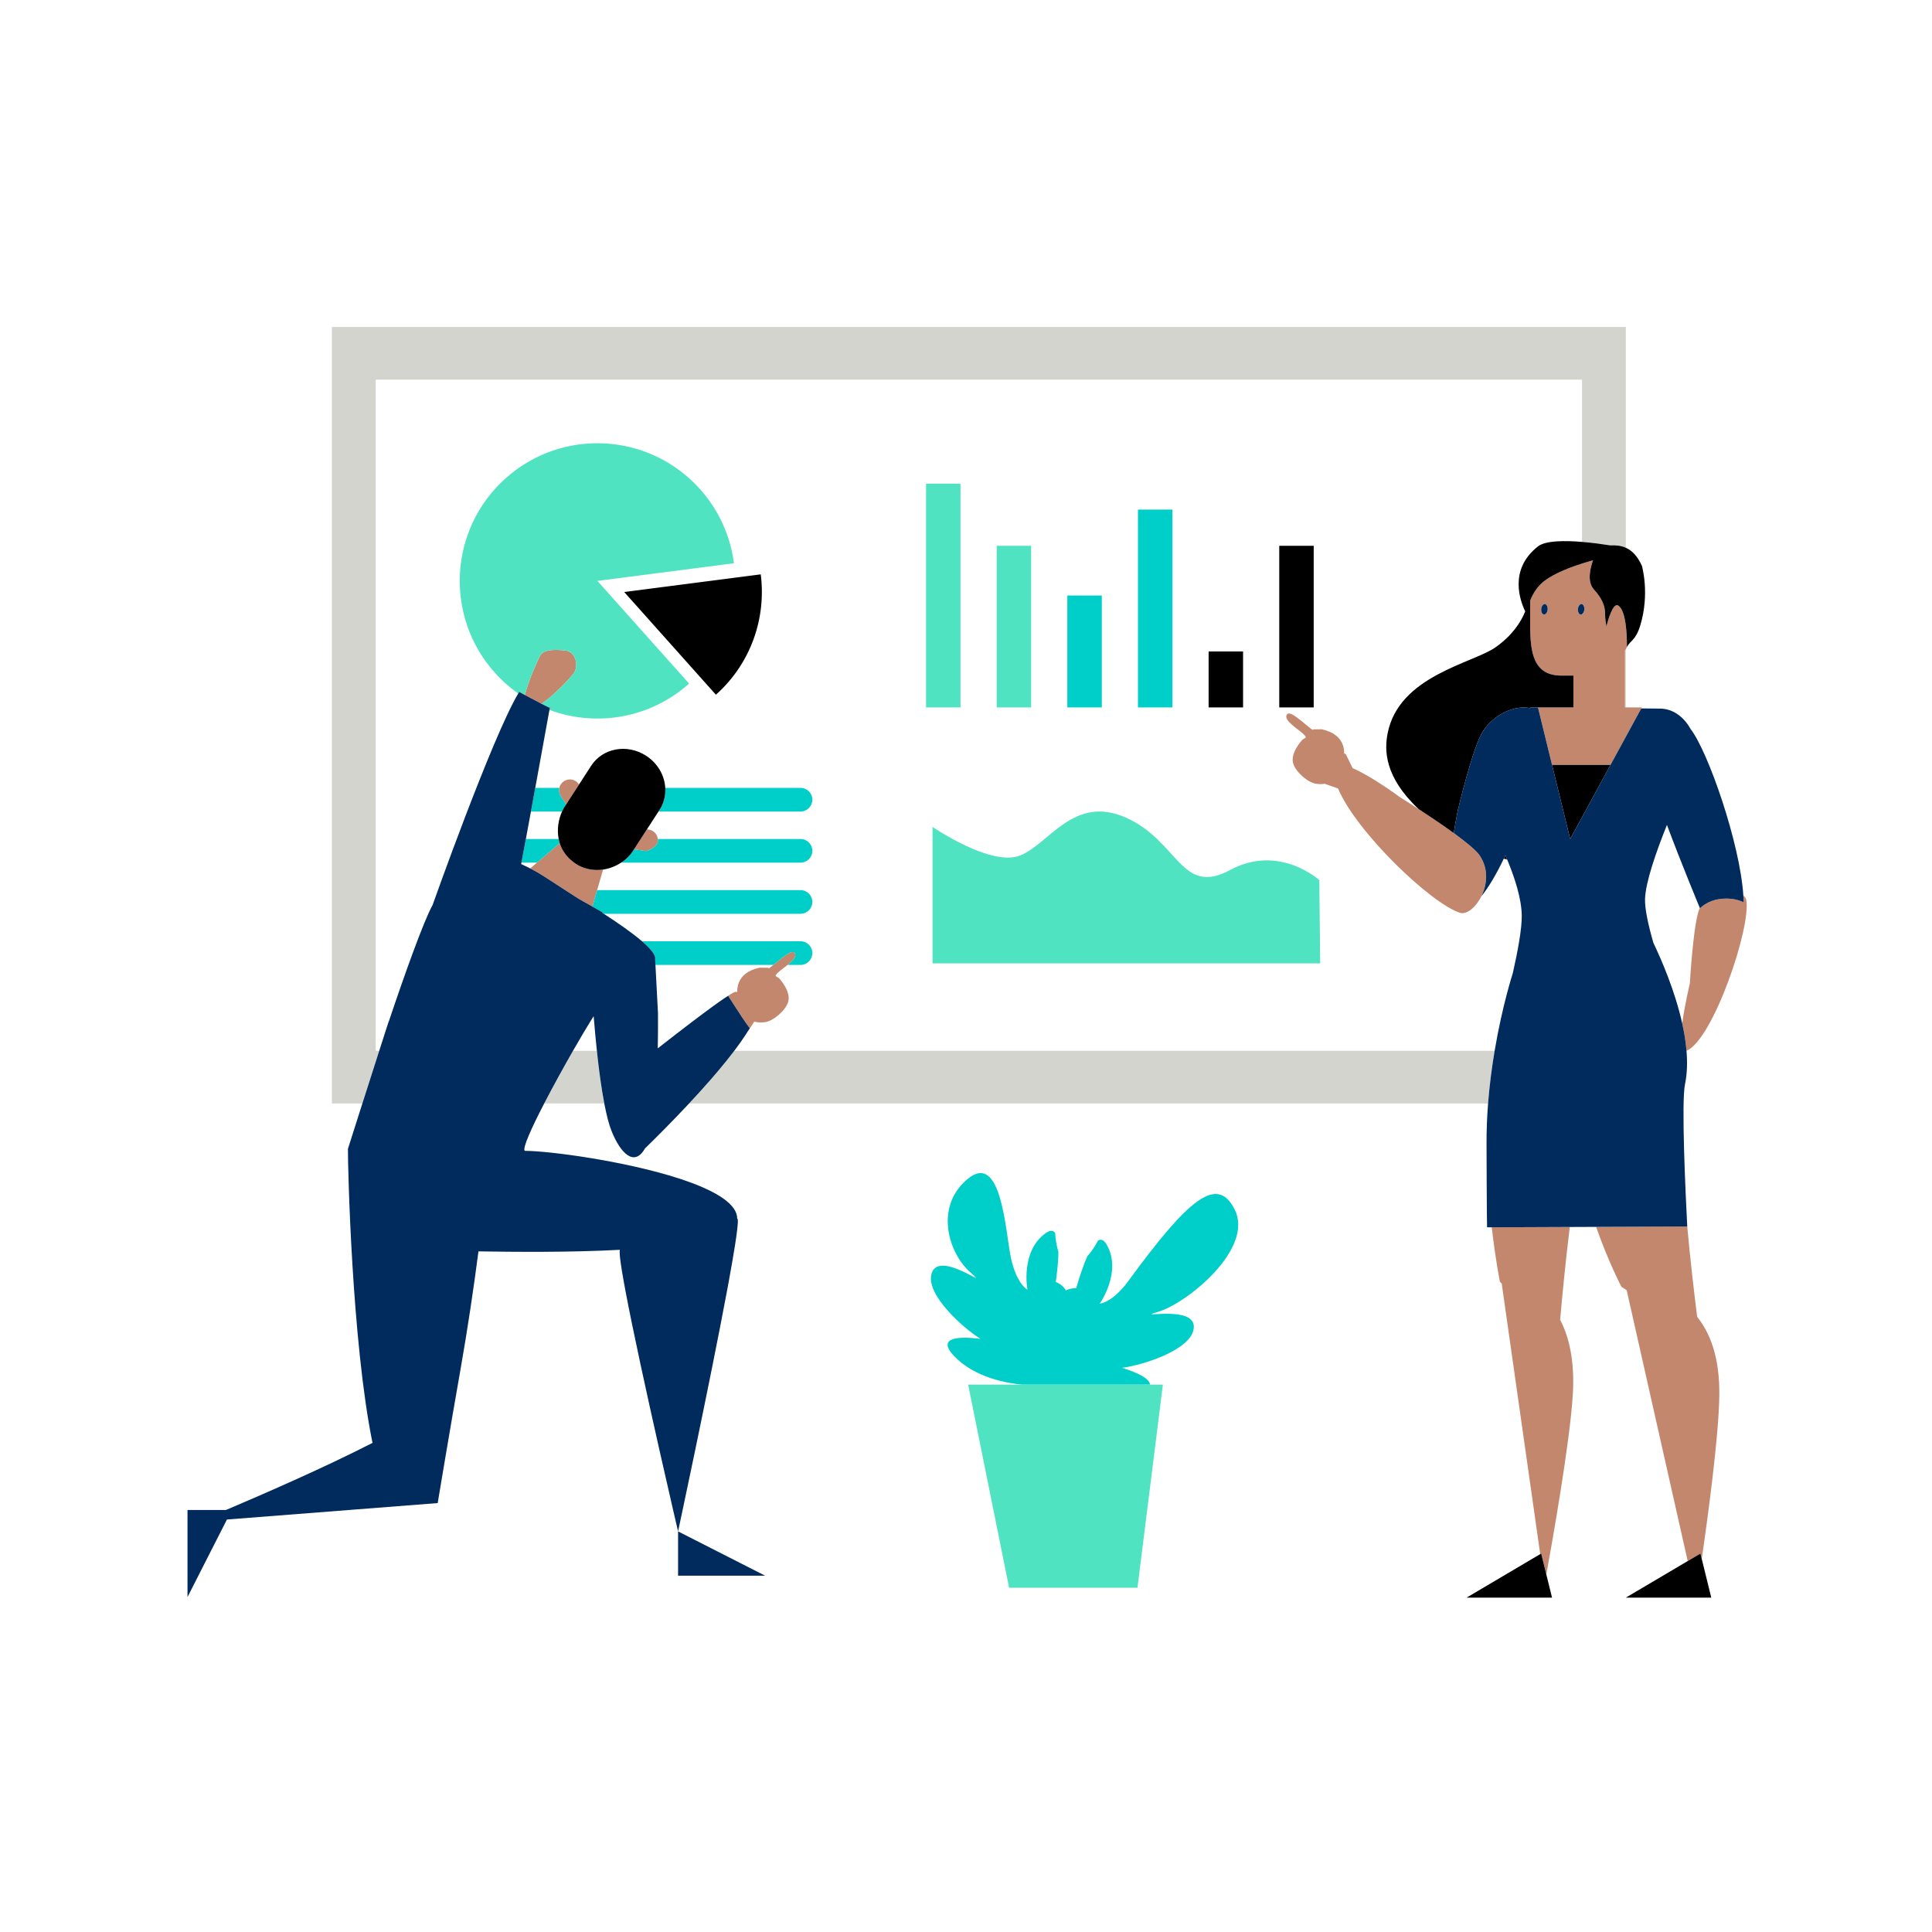
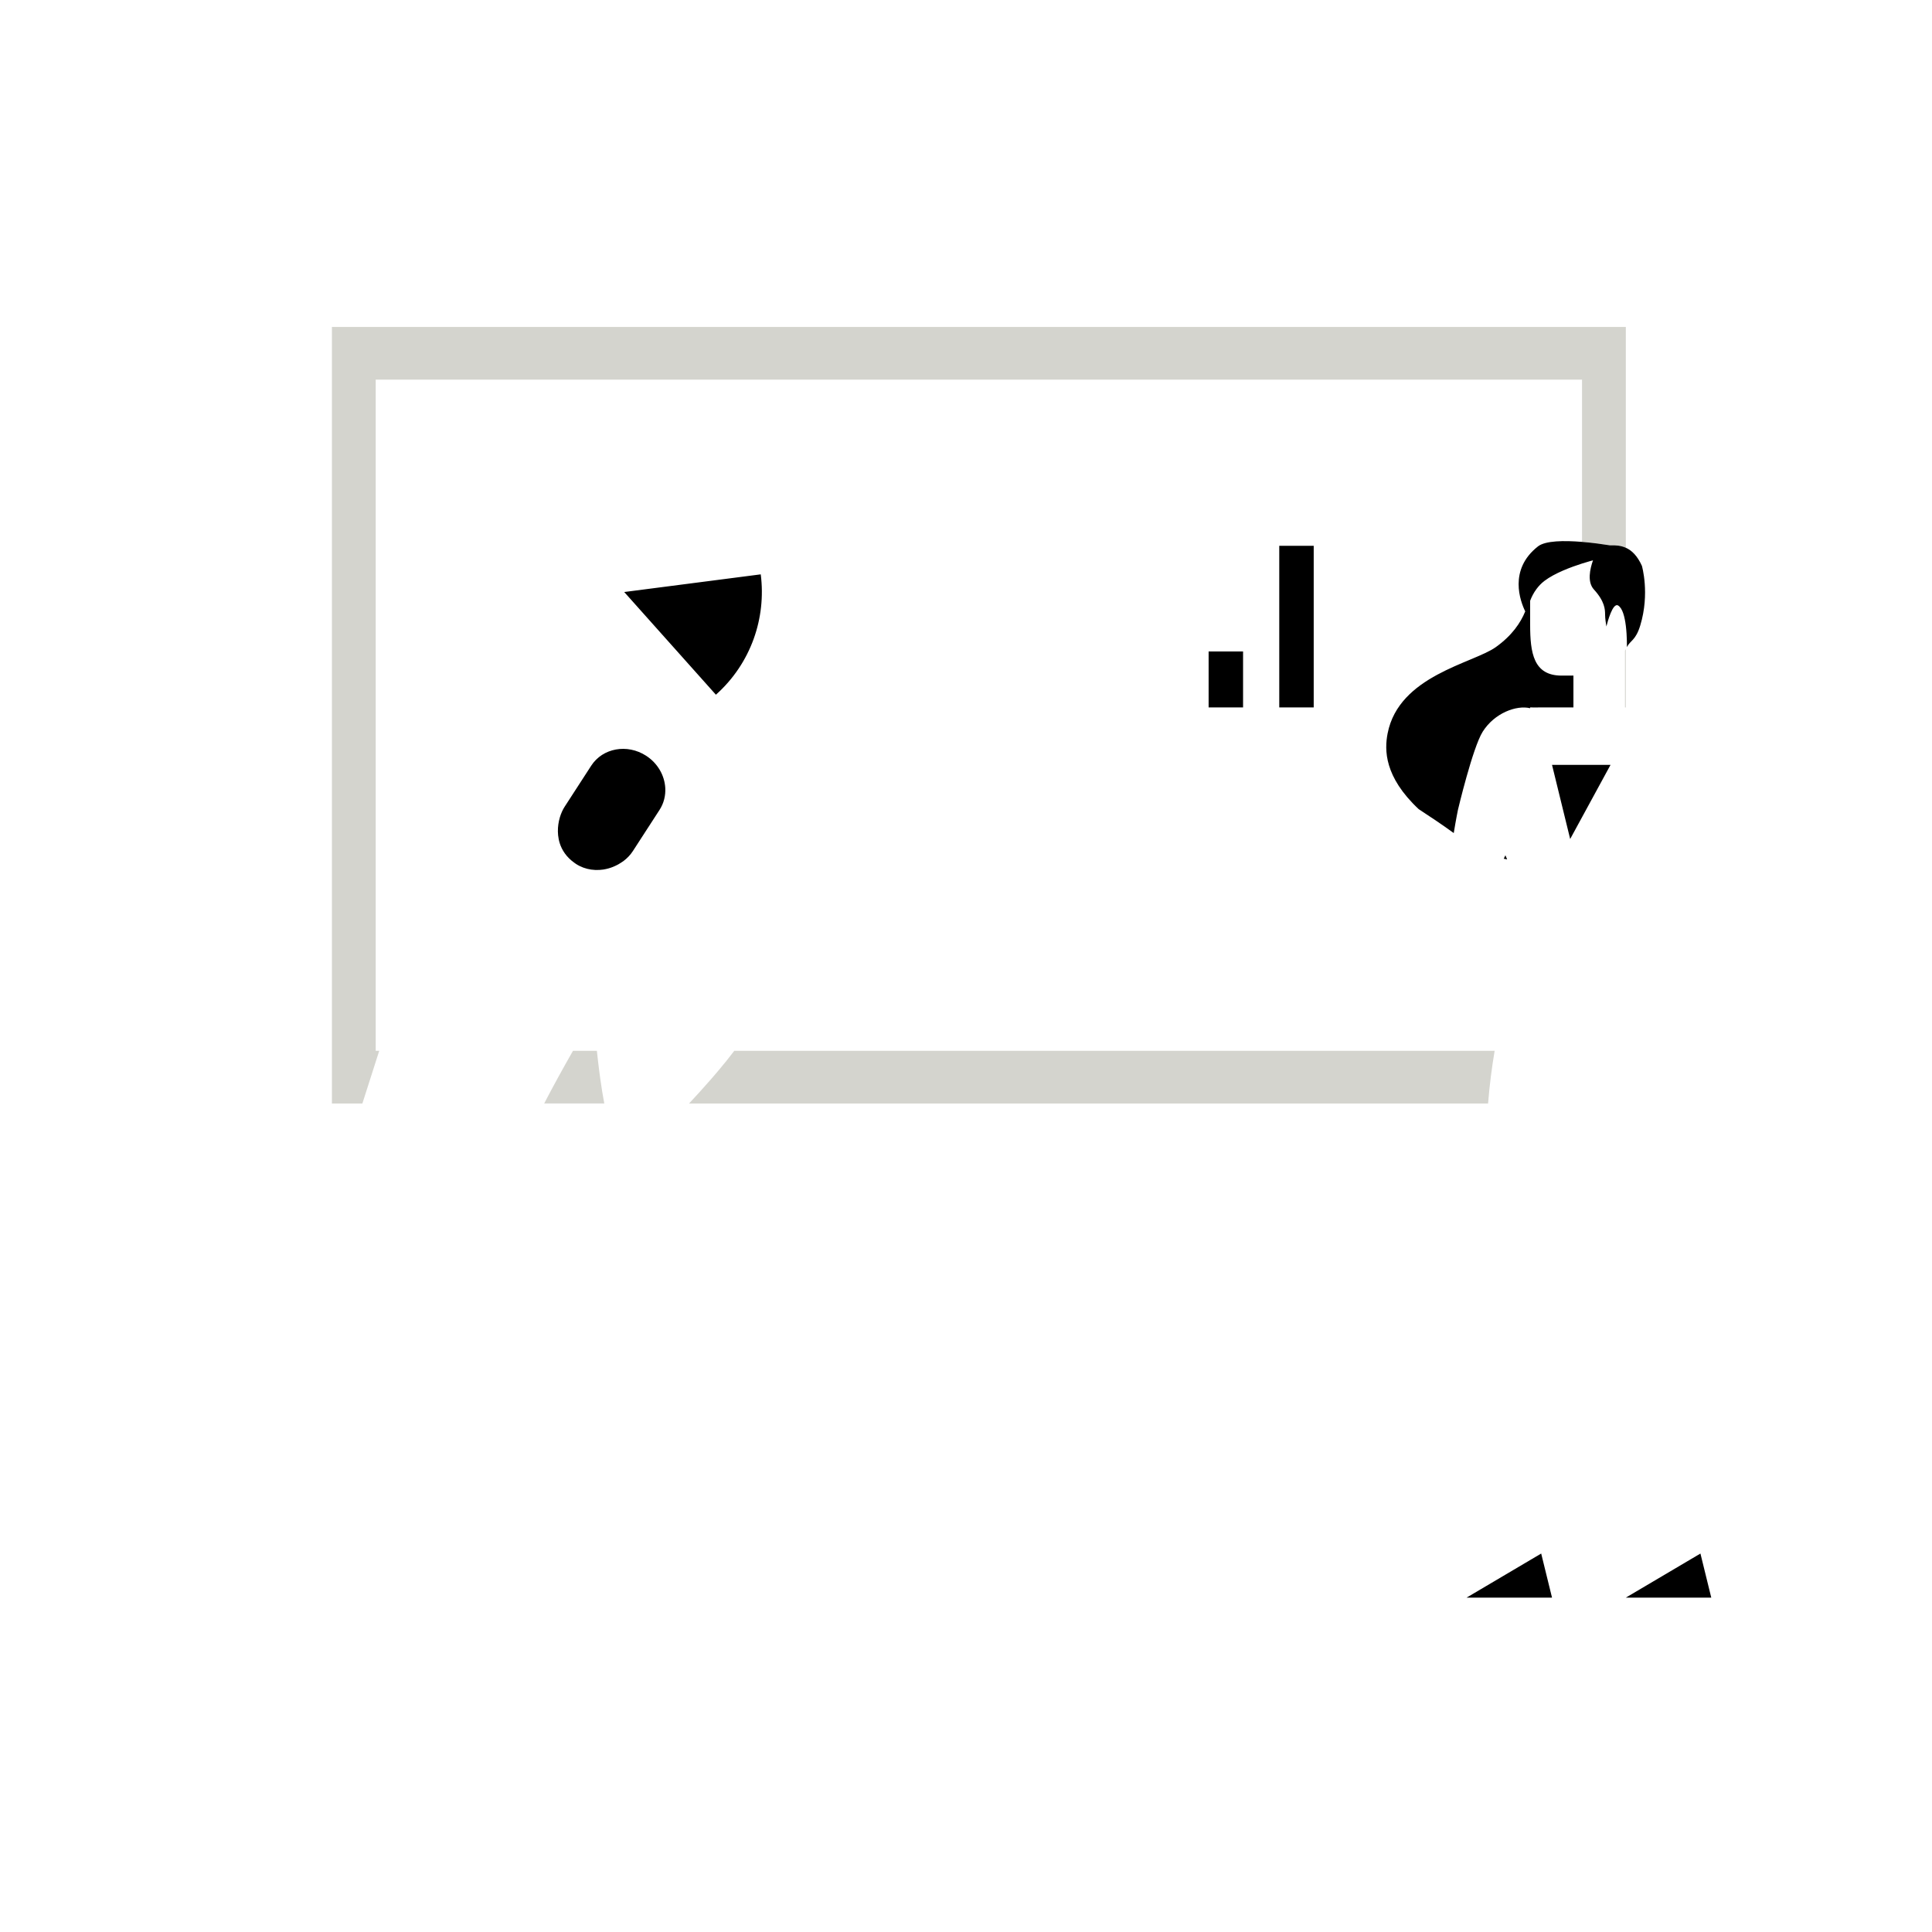
<svg xmlns="http://www.w3.org/2000/svg" version="1.1" id="Layer_1" x="0px" y="0px" width="595.28px" height="595.28px" viewBox="0 0 595.28 595.28" enable-background="new 0 0 595.28 595.28" xml:space="preserve">
  <path id="color_x5F_6" fill="#D4D4CE" d="M184.992,332.65c0.363,2.588,0.764,5.068,1.201,7.349h-18.521  c2.727-5.265,5.969-11.146,8.882-16.235h7.354c0.223,2.1,0.466,4.213,0.733,6.293C184.754,330.93,184.872,331.795,184.992,332.65z   M226.249,323.764c-1.549,2.047-3.256,4.163-5.056,6.293c-0.73,0.864-1.475,1.729-2.229,2.594c-2.188,2.509-4.446,4.99-6.649,7.349  h246.187c0.453-5.778,1.186-11.272,2.023-16.235H226.249z M500.678,217.97h0.266v-17.975c-0.087,0.159-0.174,0.318-0.266,0.474  V217.97z M115.76,323.764V116.969h371.691v49.997c3.23,0.266,6.363,0.705,8.65,1.069c1.699-0.079,3.331,0.06,4.842,0.738v-68.039  H102.266v239.266h9.389c1.929-6.051,3.647-11.429,5.191-16.235H115.76z" />
-   <path id="color_x5F_5" fill="#c3876d" d="M519.64,323.764c-0.231-2.783-0.695-5.623-1.319-8.435  c0.768-5.76,2.349-12.313,2.349-12.313s1.094-19.314,3.075-23.271c0,0,0.021,0.035,0.053,0.088c1.948-1.813,4.641-2.973,8.082-2.973  c2.059,0,3.844,0.421,5.368,1.142c-0.012-0.664-0.048-1.362-0.095-2.074c0.468,0.374,0.795,0.807,0.892,1.294  C539.669,285.516,527.8,320.437,519.64,323.764z M483.678,378.056l-24.048,0.099c1.154,10.056,2.509,16.74,2.509,16.74l0.569,0.62  l11.859,83.332l0.298-0.176l1.584,6.446c1.781-9.767,7.271-40.682,8.158-55.402c0.626-10.4-1.139-17.788-3.9-23.057  C481.308,399.755,482.318,389.072,483.678,378.056z M519.868,377.907l-28.084,0.115c3.917,11.122,7.812,18.45,7.812,18.45  l1.608,1.047l18.806,83.468l3.92-2.316l0.409,1.665c2.071-14.297,5.222-37.881,5.407-50.226c0.176-11.691-2.765-19.342-6.82-24.362  C522.115,399.373,520.876,388.998,519.868,377.907z M177.105,206.9c0.964-1.906,0.499-6.209-3.234-6.522s-6.54-0.159-7.504,1.746  c-0.615,1.215-3.56,7.525-4.646,12.02c1.446,0.779,3.481,1.857,5.141,2.71C171.176,213.85,176.42,208.255,177.105,206.9z   M238.288,297.305c-0.442,0.357-0.882,0.706-1.311,1.027c-0.28-0.138-0.555-0.197-0.818-0.151c-0.132,0.024-2.052-0.065-2.196-0.02  c-0.742,0.24-6.828,1.249-6.809,7.347c-0.055,0.062-0.104,0.121-0.158,0.183c-0.092-0.036-0.17-0.067-0.226-0.091  c-0.228-0.1-1.106,0.365-2.429,1.216c0.426,0.665,1.673,2.593,2.083,3.24c1.477,2.327,2.992,4.601,4.611,6.805  c-0.173,0.249-0.339,0.497-0.524,0.751c0.32-0.439,0.622-0.871,0.907-1.298c0.328-0.492,0.636-0.977,0.906-1.446  c0.119-0.004,0.239-0.021,0.361-0.027c0.146,0.028,0.303,0.055,0.453,0.082c0.097,0.018,0.186,0.037,0.287,0.053  c0.676,0.103,1.458,0.083,2.308-0.029c2.48-0.327,6.199-3.477,7.075-6.127c1.071-3.241-2.559-7.183-2.763-7.407  c-0.291-0.316-1.306-0.577-0.997-1.011c0.63-0.888,2.225-1.979,3.612-3.096c1.574-1.267,2.881-2.566,2.192-3.642  C244.037,292.387,241.105,295.032,238.288,297.305z M452.666,260.339c-1.35-1.129-2.982-2.377-4.745-3.659  c-3.553-2.583-7.603-5.289-10.815-7.379c-3.342-2.175-5.774-3.683-5.774-3.683s-8.567-6.382-14.563-8.928  c-1.149-2.366-2.187-4.519-2.235-4.497c-0.057,0.023-0.135,0.054-0.227,0.09c-0.053-0.063-0.103-0.122-0.157-0.184  c0.027-3.308-1.75-5.121-3.5-6.132c-1.476-0.853-2.932-1.138-3.271-1.249c-0.145-0.047-2.064,0.033-2.197,0.008  c-0.263-0.047-0.537,0.011-0.818,0.147c-3.143-2.388-6.899-6.182-7.852-4.71c-1.1,1.698,2.794,3.987,4.849,5.804  c0.384,0.339,0.711,0.665,0.921,0.964c0.307,0.436-0.71,0.69-1.002,1.006c-0.205,0.223-3.855,4.146-2.801,7.393  c0.862,2.654,4.564,5.823,7.044,6.163c0.849,0.116,1.631,0.14,2.308,0.041c0.102-0.015,0.19-0.034,0.287-0.052  c0.006-0.001,2.203,0.775,4.16,1.466c5.57,13.369,28.654,35.495,37.593,38.309c2.013,0.631,4.865-1.653,6.575-5.115  c1.775-3.596,2.318-8.463-0.606-12.666C455.266,262.653,454.133,261.566,452.666,260.339z M182.117,267.93  c-1.615-0.237-3.192-0.797-4.627-1.726c-0.203-0.131-0.386-0.271-0.575-0.407c-2.382-1.714-3.766-3.823-4.458-6.009l-2.995,2.568  l-4.017,3.44l-2.082,1.783c1.862,0.971,3.369,1.881,4.174,2.401l6.613,4.282l3.832,2.481c0.563,0.365,2.099,1.204,4.135,2.35  c0.132,0.074,0.271,0.151,0.405,0.229l1.464-5.06l0.697-2.409l0.028-0.096l1.106-3.831c-0.367,0.053-0.736,0.09-1.106,0.112  C183.846,268.091,182.978,268.057,182.117,267.93z M173.762,240.69c-0.76,0.494-1.248,1.246-1.435,2.065  c-0.193,0.851-0.06,1.775,0.454,2.564l1.652,2.538l3.305-5.103l0.678-1.047l-0.025-0.038  C177.383,240.121,175.311,239.682,173.762,240.69z M199.903,255.599l-0.556-0.087l-1.94,2.998l-2.042,3.154l3.503,0.548  c0.839,0.132,3.607-1.402,3.823-2.788c0.049-0.312,0.039-0.616,0.003-0.914C202.522,257.059,201.419,255.837,199.903,255.599z   M500.943,227.013l-13.492,24.781l-3.656,6.715l3.656-6.716l8.784-16.134h-8.784h-2.274h-6.976l-4.324-17.668l-0.006-0.022h10.924  v-9.804h-3.646c-8.681,0-9.69-7.029-9.69-15.711v-7.35c0.434-1.149,1.053-2.402,1.938-3.6c0.663-0.897,1.469-1.762,2.463-2.52  c3.158-2.407,8.249-4.288,11.592-5.353c1.971-0.627,3.334-0.972,3.334-0.972l0.043-0.02c-0.955,2.697-1.822,6.697,0.273,8.986  c3.37,3.68,3.447,6.199,3.447,7.709c0,1.258,0.282,2.965,0.377,3.504c0.02,0.107,0.033,0.186,0.033,0.186s0.019-0.077,0.046-0.186  c0.276-1.105,1.896-7.235,3.544-6.283c1.368,0.788,2.053,3.525,2.395,6.27c0.408,3.275,0.326,6.561,0.326,6.561  c-0.102,0.207-0.216,0.407-0.326,0.608c-0.087,0.159-0.174,0.318-0.266,0.474v17.501h0.266h4.924l-0.169,0.31L500.943,227.013z   M476.796,187.054c-0.088-0.373-0.266-0.667-0.499-0.815c-0.087-0.055-0.178-0.097-0.277-0.107  c-0.547-0.059-1.053,0.611-1.137,1.492c-0.086,0.887,0.289,1.65,0.826,1.709c0.547,0.059,1.049-0.613,1.139-1.494  C476.875,187.557,476.853,187.292,476.796,187.054z M488.154,187.838c0.081-0.813-0.233-1.518-0.703-1.672  c-0.041-0.013-0.082-0.03-0.125-0.035c-0.547-0.059-1.053,0.611-1.137,1.492c-0.086,0.887,0.289,1.65,0.826,1.709  c0.151,0.016,0.299-0.028,0.436-0.113C487.809,188.997,488.09,188.475,488.154,187.838z" />
-   <path id="color_x5F_4" fill="#00CEC9" d="M172.781,245.32l1.652,2.538l-0.499,0.771c-0.269,0.415-0.525,0.893-0.762,1.413h-9.587  c0.435-2.368,0.885-4.829,1.334-7.287h7.407C172.134,243.607,172.268,244.531,172.781,245.32z M246.652,242.756H204.98  c0.137,2.344-0.422,4.712-1.766,6.787l-0.324,0.5h43.762c2.013,0,3.645-1.631,3.645-3.644S248.665,242.756,246.652,242.756z   M246.652,258.51h-43.958c0.036,0.298,0.046,0.603-0.003,0.914c-0.216,1.386-2.984,2.92-3.823,2.788l-3.503-0.548l-0.385,0.593  c-0.759,1.172-1.74,2.187-2.857,3.034c-0.242,0.184-0.505,0.339-0.759,0.506h55.288c2.013,0,3.645-1.631,3.645-3.644  S248.665,258.51,246.652,258.51z M162.024,258.51c-0.569,3.069-1.048,5.618-1.371,7.287h4.792l4.017-3.44l2.995-2.568  c-0.134-0.424-0.235-0.851-0.32-1.278H162.024z M246.652,274.264h-62.666l-1.464,5.06c0.687,0.388,1.419,0.804,2.189,1.248  c0.315,0.183,0.636,0.37,0.962,0.56l-0.087,0.134c0.147,0.094,0.296,0.19,0.445,0.286h60.62c2.013,0,3.645-1.631,3.645-3.644  S248.665,274.264,246.652,274.264z M246.652,290.018h-48.846c2.57,2.21,4.269,4.181,4.045,5.395l0.1,1.893h36.337  c2.817-2.272,5.749-4.918,6.565-3.642c0.688,1.075-0.618,2.375-2.192,3.642h3.991c2.013,0,3.645-1.631,3.645-3.644  S248.665,290.018,246.652,290.018z M356.976,404.138c8.82-2.642,29.397-19.326,23.5-31.358  c-5.376-10.963-14.268-3.434-32.829,21.938c-4.915,6.715-8.792,6.955-8.792,6.955s7.047-9.961,2.034-18.333  c-0.812-1.357-1.678-1.621-2.561-1.124c-0.863,1.711-1.974,3.352-3.318,4.886c-1.252,2.81-2.432,6.403-3.422,9.816  c-1.214-0.035-2.259,0.218-3.154,0.673c-0.664-1.09-1.666-2.012-3.127-2.608c0.441-3.19,0.78-6.499,0.805-9.257  c-0.589-1.953-0.919-3.906-0.994-5.822c-0.596-0.819-1.495-0.938-2.796-0.039c-8.033,5.538-5.754,17.524-5.754,17.524  s-3.429-1.827-5.115-9.975c-1.684-8.147-2.886-32.703-13.245-24.202c-10.357,8.502-6.08,22.842,0.849,28.904  c6.927,6.066-9.861-7.425-12.045,0.354c-1.842,6.564,10.172,17.065,15.119,20.055c-5.444-0.688-14.158-0.996-8.106,5.346  c6.337,6.641,16.32,8.325,20.925,8.754h12.157h6.84h20.39c-0.106-2.149-5.026-4.07-8.622-5.19  c5.742-0.669,21.028-5.239,22.076-11.978C369.028,401.473,348.155,406.785,356.976,404.138z M339.479,183.494h-10.615v34.476h10.615  V183.494z M361.244,157.018h-10.615v60.952h10.615V157.018z" />
-   <path id="color_x5F_3" fill="#50e3c2" d="M354.335,426.623h3.966l-7.827,62.579h-39.56l-12.615-62.579h16.649h12.157h6.84H354.335z   M215.713,150.736c-15.602-17.476-42.415-18.994-59.891-3.393s-18.994,42.415-3.393,59.891c2.207,2.473,4.645,4.614,7.243,6.444  c0.101-0.169,0.201-0.337,0.298-0.494c0.241,0.141,0.894,0.498,1.751,0.959c1.085-4.495,4.031-10.805,4.646-12.02  c0.964-1.905,3.771-2.06,7.504-1.746s4.198,4.616,3.234,6.522c-0.685,1.354-5.929,6.949-10.243,9.954  c1.121,0.577,2.063,1.046,2.541,1.254c0.016-0.088,0.025-0.138,0.025-0.138c0.452,0.303,0.379,0.314-0.025,0.138  c-0.023,0.126-0.062,0.341-0.115,0.635c14.26,5.289,30.897,2.719,43.033-8.116l-28.249-31.642l42.063-5.442  C225.083,165.345,221.633,157.367,215.713,150.736z M406.5,271.174c0,0-12.372-11.27-27.484-3.111s-15.813-8.809-31.962-16.074  s-23.649,7.901-32.648,11.567s-27.073-8.779-27.073-8.779v42.055h119.443L406.5,271.174z M295.947,149.02h-10.615v68.95h10.615  V149.02z M317.713,168.169h-10.615v49.801h10.615V168.169z" />
  <path id="color_x5F_2" fill="#000000" d="M463.838,263.524c0.18,0.416,0.355,0.848,0.533,1.274  c-0.336-0.062-0.684-0.136-1.037-0.215C463.502,264.231,463.672,263.884,463.838,263.524z M192.331,182.41l28.25,31.643  c10.843-9.682,15.537-23.68,13.815-37.085L192.331,182.41z M372.395,217.97h10.615v-17.237h-10.615V217.97z M394.16,217.97h10.615  v-49.801H394.16V217.97z M501.27,199.387c1.029-2.09,2.691-1.973,4.121-6.682c3-9.873,0.5-18.373,0.5-18.373  c-1.402-3.073-3.084-4.724-4.947-5.56c-1.511-0.678-3.143-0.816-4.842-0.738c-2.287-0.365-5.42-0.803-8.65-1.069  c-5.512-0.454-11.294-0.402-13.581,1.39c-9.163,7.18-5.421,16.963-3.922,20.021c-1.428,3.528-4.11,7.473-9.069,11.01  c-7.012,5.002-29.846,8.749-33.333,26.581c-0.995,5.089-1.072,13.346,9.56,23.333c3.213,2.09,7.263,4.796,10.815,7.379  c0.673-4.166,1.303-7.192,1.303-7.192s4.531-19.124,7.61-24.026c3.664-5.828,10.475-8.251,14.6-7.253l0.025-0.239l2.418,0.022  l-0.006-0.022h10.924v-9.804h-3.646c-8.681,0-9.69-7.029-9.69-15.711v-7.35c0.434-1.149,1.053-2.402,1.938-3.6  c0.663-0.897,1.469-1.762,2.463-2.52c3.158-2.407,8.249-4.288,11.592-5.353c1.971-0.627,3.334-0.972,3.334-0.972l0.043-0.02  c-0.955,2.697-1.822,6.697,0.273,8.986c3.37,3.68,3.447,6.199,3.447,7.709c0,1.258,0.282,2.965,0.377,3.504  c0.02,0.107,0.033,0.186,0.033,0.186s0.019-0.077,0.046-0.186c0.276-1.105,1.896-7.235,3.544-6.283  c1.368,0.788,2.053,3.525,2.395,6.27C501.352,196.101,501.27,199.387,501.27,199.387z M199.082,232.86  c-5.812-3.765-13.385-2.396-16.914,3.054l-3.752,5.795l-0.678,1.047l-3.305,5.103l-0.499,0.771  c-0.269,0.415-0.525,0.893-0.762,1.413c-1.022,2.246-1.649,5.366-1.036,8.467c0.085,0.427,0.187,0.854,0.32,1.278  c0.692,2.186,2.076,4.295,4.458,6.009c0.189,0.137,0.372,0.276,0.575,0.407c1.435,0.929,3.012,1.488,4.627,1.726  c0.86,0.127,1.729,0.161,2.595,0.11c0.37-0.022,0.739-0.06,1.106-0.112c0.084-0.012,0.165-0.029,0.248-0.042  c1.896-0.308,3.707-1.043,5.298-2.089c0.254-0.167,0.517-0.322,0.759-0.506c1.117-0.848,2.099-1.862,2.857-3.034l0.385-0.593  l2.042-3.154l1.94-2.998l0.478-0.736l0.001,0.001l3.064-4.733l0.324-0.5c1.344-2.075,1.903-4.443,1.766-6.787  C204.756,238.942,202.681,235.19,199.082,232.86z M485.177,235.66h-6.976l2.961,12.094l2.633,10.756l3.656-6.716l8.784-16.134  h-8.784H485.177z M474.865,478.671l-0.298,0.176l-22.688,13.404h26.322l-1.752-7.134L474.865,478.671z M524.339,480.336  l-0.409-1.665l-3.92,2.316l-19.066,11.264h21.604h4.719L524.339,480.336z" />
-   <path id="color_x5F_1" fill="#002b5c" d="M486.189,187.623c0.084-0.881,0.59-1.551,1.137-1.492c0.043,0.005,0.084,0.021,0.125,0.035  c0.47,0.155,0.784,0.859,0.703,1.672c-0.064,0.637-0.346,1.159-0.703,1.381c-0.137,0.085-0.284,0.129-0.436,0.113  C486.479,189.273,486.104,188.51,486.189,187.623z M475.709,189.332c0.547,0.059,1.049-0.613,1.139-1.494  c0.027-0.281,0.005-0.546-0.052-0.784c-0.088-0.373-0.266-0.667-0.499-0.815c-0.087-0.055-0.178-0.097-0.277-0.107  c-0.547-0.059-1.053,0.611-1.137,1.492C474.797,188.51,475.172,189.273,475.709,189.332z M537.152,275.927  c-1.064-16.313-10.955-44.555-16.285-51.351c-2.082-3.773-5.513-6.244-9.399-6.244l-5.77-0.052l-4.755,8.733l-13.492,24.781  l-3.656,6.715l-2.633-10.756l-2.961-12.094l-4.324-17.668l-2.418-0.022l-0.025,0.239c-4.125-0.998-10.936,1.425-14.6,7.253  c-3.079,4.902-7.61,24.026-7.61,24.026s-0.63,3.026-1.303,7.192c1.763,1.282,3.396,2.53,4.745,3.659  c1.467,1.228,2.6,2.314,3.173,3.137c2.925,4.203,2.382,9.07,0.606,12.666c2.332-2.89,4.682-6.927,6.889-11.558  c0.168-0.353,0.338-0.7,0.504-1.06c0.18,0.416,0.355,0.848,0.533,1.274c2.329,5.594,4.418,12.012,4.508,17.252  c0.071,4.151-1.32,11.447-2.766,17.839c-0.018,0.055-3.218,9.847-5.588,23.874c-0.838,4.963-1.57,10.457-2.023,16.235  c-0.314,4.021-0.493,8.18-0.475,12.396c0.011,2.465,0.07,23.392,0.163,25.766l1.439-0.006l24.048-0.099l8.106-0.033l28.084-0.115  c-0.537-10.52-1.854-38.287-0.687-43.855c0.671-3.196,0.758-6.693,0.458-10.288c-0.231-2.783-0.695-5.623-1.319-8.435  c-2.238-10.086-6.462-19.762-8.873-24.802c-1.553-5.369-2.694-10.474-2.58-13.607c0.187-5.119,3.305-14.182,6.748-22.747  c4.391,11.787,10.129,25.571,10.129,25.571s0.021,0.035,0.053,0.088c1.948-1.813,4.641-2.973,8.082-2.973  c2.059,0,3.844,0.421,5.368,1.142C537.235,277.337,537.199,276.639,537.152,275.927z M214.397,445.844  c3.146-15.15,6.99-34.034,9.669-48.428c0.164-0.883,0.323-1.747,0.479-2.594c0.784-4.281,1.443-8.076,1.926-11.149  c0.146-0.935,0.275-1.801,0.389-2.595c0.496-3.524,0.641-5.6,0.287-5.6c0-8.444-23.183-14.82-42.435-18.192  c-0.874-0.153-1.739-0.3-2.595-0.44c-8.926-1.467-16.693-2.251-20.42-2.251c-0.807-0.712,2.043-7.005,5.975-14.596  c2.727-5.265,5.969-11.146,8.882-16.235c2.151-3.758,4.122-7.085,5.563-9.396c0.287-0.459,0.557-0.886,0.799-1.262  c0.148,1.841,0.316,3.79,0.506,5.801c0.149,1.591,0.313,3.22,0.487,4.856c0.223,2.1,0.466,4.213,0.733,6.293  c0.112,0.873,0.23,1.738,0.351,2.594c0.363,2.588,0.764,5.068,1.201,7.349c0.661,3.448,1.407,6.424,2.248,8.517  c2.749,6.843,7.006,11.124,10.279,5.348c2.729-2.656,7.979-7.852,13.595-13.864c2.204-2.358,4.462-4.84,6.649-7.349  c0.754-0.864,1.498-1.729,2.229-2.594c1.799-2.13,3.507-4.246,5.056-6.293c1.271-1.679,2.437-3.312,3.442-4.856  c0.285-0.438,0.561-0.871,0.819-1.296c0.186-0.254,0.352-0.502,0.524-0.751c-1.619-2.204-3.135-4.478-4.611-6.805  c-0.41-0.647-1.656-2.575-2.083-3.24c0,0-0.001-0.001-0.001-0.002c-0.059,0.038-0.132,0.088-0.192,0.128  c-0.276,0.18-0.564,0.369-0.875,0.579c-0.076,0.051-0.153,0.104-0.23,0.156c-0.344,0.235-0.706,0.484-1.086,0.751  c-0.058,0.04-0.111,0.077-0.169,0.118c-0.439,0.309-0.899,0.636-1.38,0.981c-0.083,0.061-0.172,0.125-0.257,0.186  c-0.394,0.284-0.799,0.578-1.215,0.883c-0.143,0.105-0.285,0.209-0.43,0.316c-0.426,0.313-0.861,0.634-1.306,0.964  c-0.093,0.068-0.182,0.134-0.275,0.203c-0.526,0.392-1.065,0.795-1.612,1.206c-0.164,0.123-0.33,0.248-0.496,0.373  c-0.411,0.309-0.825,0.622-1.244,0.939c-0.18,0.136-0.358,0.271-0.539,0.408c-0.568,0.432-1.14,0.866-1.717,1.308  c-1.118,0.854-2.248,1.724-3.374,2.594c-1.798,1.389-3.578,2.772-5.278,4.104c0.027-1.464,0.044-2.848,0.057-4.104  c0.008-0.944,0.014-1.81,0.018-2.594c0.009-2.545-0.005-4.151-0.005-4.151l-0.782-14.857l-0.1-1.893  c0.224-1.214-1.475-3.185-4.045-5.395c-3.239-2.786-7.861-5.951-11.774-8.467c-0.149-0.096-0.298-0.192-0.445-0.286l0.087-0.134  c-0.326-0.189-0.646-0.377-0.962-0.56c-0.771-0.444-1.503-0.86-2.189-1.248c-0.135-0.077-0.273-0.154-0.405-0.229  c-2.036-1.146-3.571-1.984-4.135-2.35l-3.832-2.481l-6.613-4.282c-0.805-0.521-2.312-1.431-4.174-2.401  c-0.86-0.447-1.811-0.9-2.795-1.343c0.027-0.139,0.056-0.286,0.085-0.44c0.323-1.669,0.801-4.218,1.371-7.287  c0.471-2.535,1.003-5.424,1.562-8.467c0.435-2.368,0.885-4.829,1.334-7.287c1.935-10.592,3.845-21.131,4.367-24.013  c0.053-0.293,0.092-0.508,0.115-0.635c-0.477-0.208-1.42-0.677-2.541-1.254c-1.66-0.853-3.694-1.931-5.141-2.71  c-0.857-0.461-1.51-0.819-1.751-0.959c-0.097,0.157-0.197,0.325-0.298,0.494c-8.125,13.663-26.39,65.183-26.39,65.183  c-2.723,4.874-8.527,21.104-13.477,35.833l-0.029-0.019c-0.342,1.055-0.697,2.15-1.061,3.277c-0.004,0.012-0.008,0.022-0.012,0.034  l0.001-0.002c-0.59,1.826-1.21,3.754-1.86,5.778c-1.543,4.807-3.262,10.185-5.191,16.235c-1.234,3.87-2.553,8.014-3.967,12.454  c-0.161,0.506-0.32,1.007-0.484,1.521c-0.041,5.718,1.231,59.642,7.572,90.602c-14.847,7.619-34.172,16.021-45.183,20.686H57.773  v26.818l12.147-23.89l64.94-5.068c0,0,3.76-22.654,7.013-41.095c2.161-12.251,4.099-25.283,5.546-36.457  c10.746,0.17,27.908,0.354,43.566-0.481c-0.033,0.205-0.064,0.412-0.065,0.626c-0.011,1.427,0.462,4.677,1.255,9.107  c0.148,0.825,0.307,1.69,0.477,2.594c2.361,12.599,6.709,32.406,10.318,48.428c0.199,0.876,0.395,1.742,0.587,2.594  c3.01,13.314,5.368,23.415,5.368,23.415s2.125-9.934,4.933-23.415C214.036,447.586,214.216,446.723,214.397,445.844z   M169.428,217.97c0,0-0.009,0.05-0.025,0.138C169.807,218.284,169.879,218.272,169.428,217.97z M208.926,485.49h26.818  l-26.818-13.638V485.49z" />
</svg>